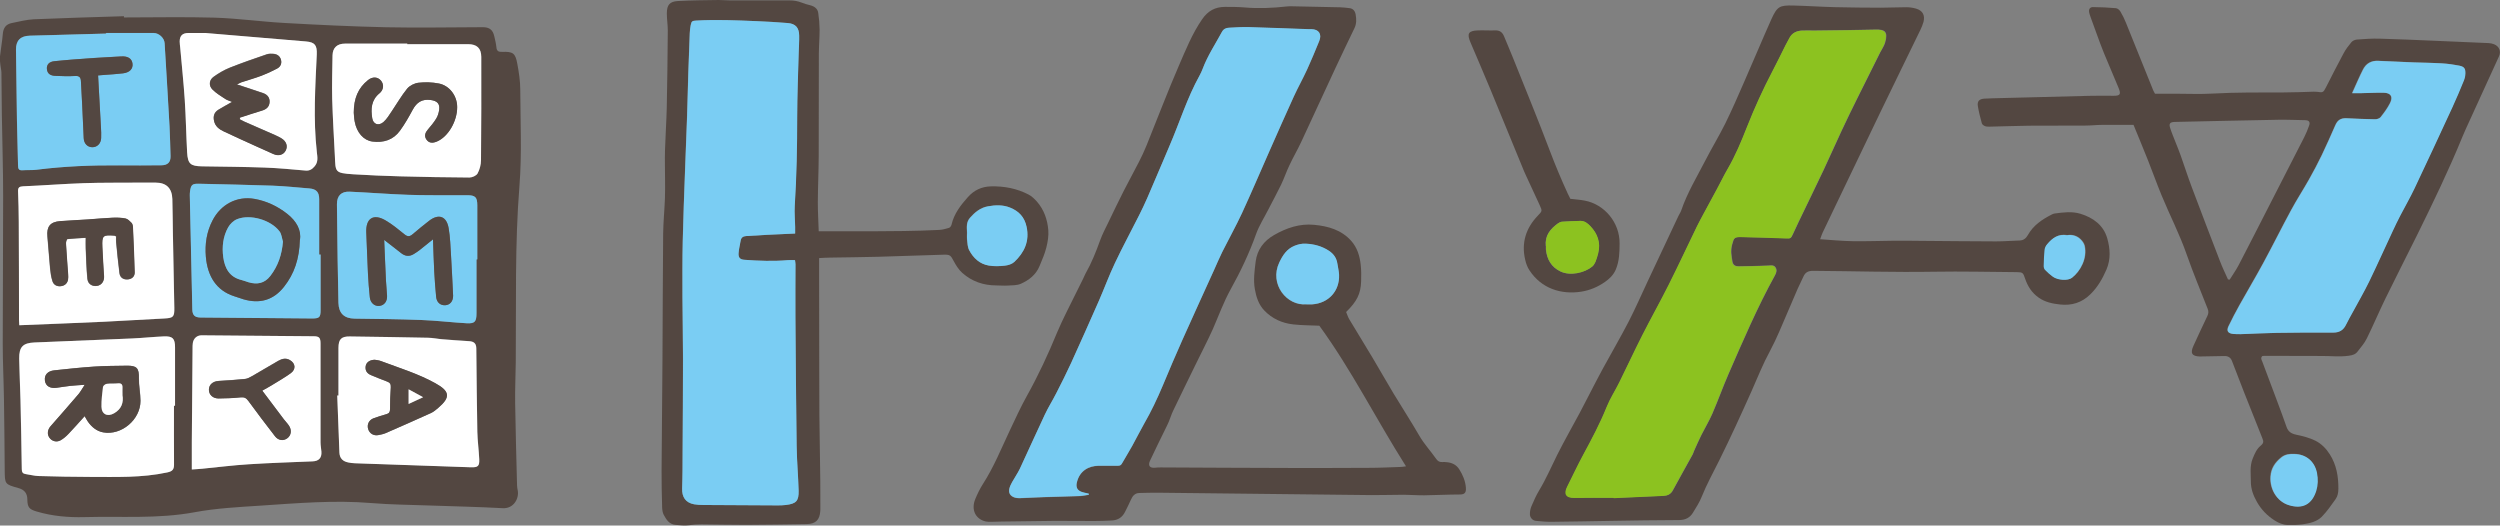
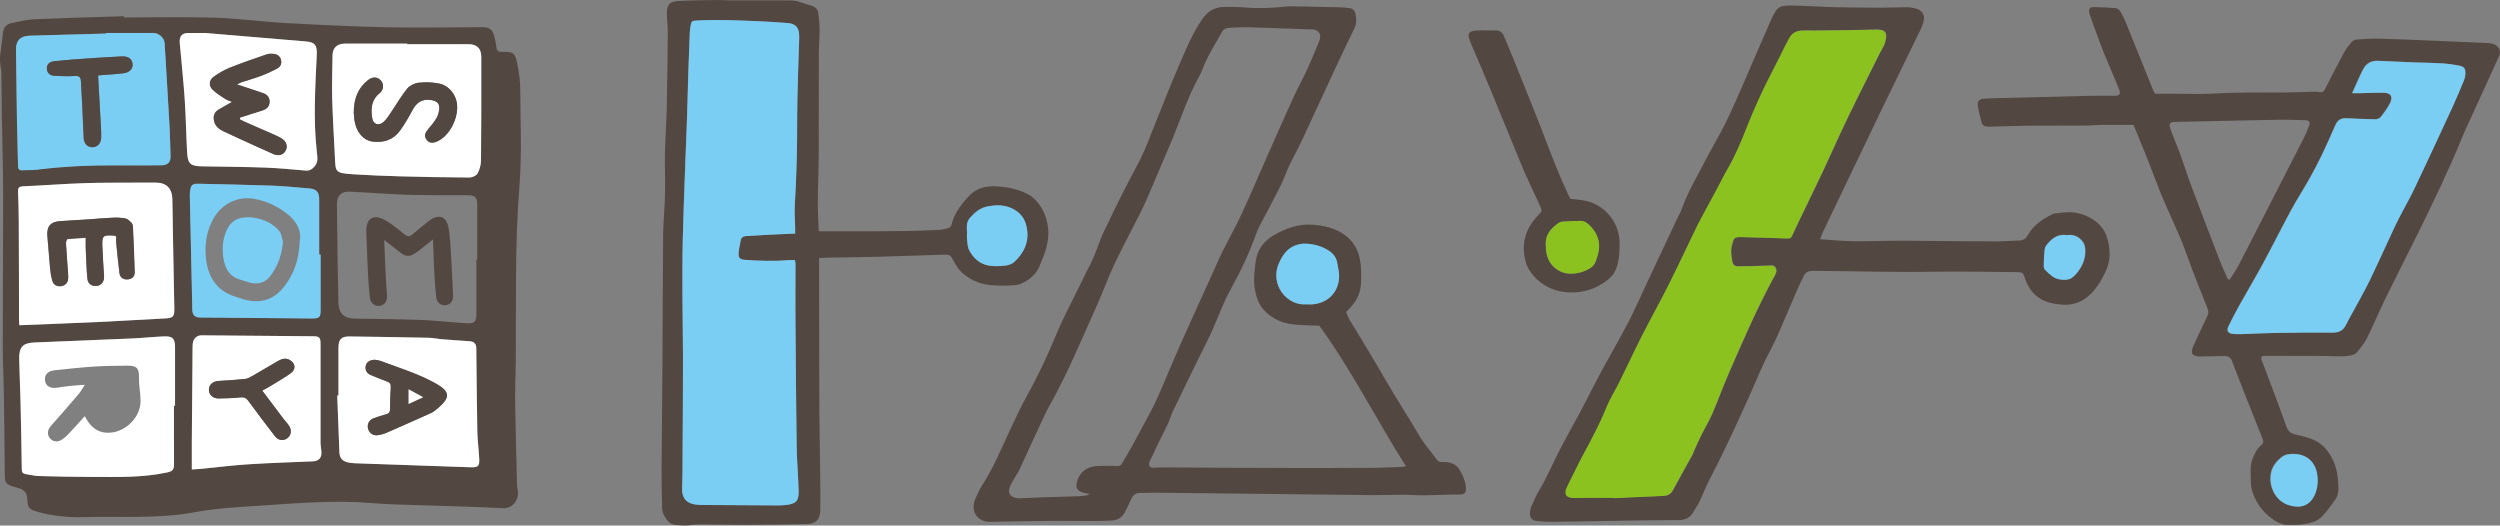
<svg xmlns="http://www.w3.org/2000/svg" viewBox="0 0 366.74 77.09">
  <rect x="0" y="0" width="366.74" height="77.09" fill="#808080" stroke="none" />
  <g fill-rule="evenodd">
    <path d="m206.25 68.4c-4.4-6.94-8-14.16-12.71-20.62-1.3-.06-2.57-.05-3.82-.19-1.64-.18-3.11-.84-4.26-2.05-.82-.86-1.18-1.97-1.38-3.13-.24-1.35-.04-2.71.12-4.04.22-1.74 1.21-3.04 2.7-3.89 1.81-1.04 3.76-1.71 5.89-1.5 2.06.2 3.99.74 5.44 2.37.88 1 1.24 2.21 1.38 3.49.09.81.09 1.64.06 2.45-.06 1.83-.62 2.93-2.2 4.48.14.32.25.7.44 1.03 1.13 1.89 2.29 3.76 3.42 5.65 1.05 1.77 2.07 3.56 3.13 5.33 1.24 2.05 2.55 4.07 3.75 6.14.71 1.23 1.68 2.26 2.49 3.42.22.31.47.46.85.44.25-.02.51 0 .76.03.75.08 1.36.41 1.76 1.04.52.82.89 1.7.97 2.68.07.82-.26 1-.87 1.01-1.75 0-3.5.1-5.25.12-.99.01-1.98-.07-2.96-.08-1.58 0-3.16.06-4.74.05-3.87-.03-7.74-.08-11.61-.13-6.55-.07-13.1-.15-19.66-.22-.93-.01-1.86.02-2.79.04-.66.01-1 .41-1.25.97-.27.62-.58 1.22-.88 1.82-.39.78-1.03 1.19-1.89 1.24-.9.05-1.8.08-2.7.08-1.95 0-3.89-.03-5.84-.02-2.57.02-5.14.06-7.71.1-.51 0-1.02.03-1.52.04-.25 0-.51 0-.76-.05-1.52-.35-2.18-1.73-1.54-3.29.31-.75.67-1.5 1.11-2.19 1.6-2.48 2.7-5.21 3.95-7.86.81-1.71 1.59-3.43 2.51-5.08 1.68-3.01 3.13-6.13 4.44-9.32.41-.99.88-1.95 1.35-2.92.81-1.65 1.63-3.28 2.45-4.93.13-.25.22-.52.36-.77.88-1.55 1.54-3.2 2.14-4.87.34-.95.83-1.85 1.27-2.77.72-1.5 1.44-3 2.19-4.48.73-1.43 1.51-2.84 2.24-4.27.4-.78.77-1.57 1.1-2.38 1.59-3.92 3.09-7.89 4.77-11.77 1.01-2.32 1.95-4.68 3.41-6.79.85-1.23 1.91-1.79 3.32-1.8.96 0 1.92 0 2.88.08 2.06.18 4.12.09 6.17-.14.25-.03.51-.03.76-.03 2.37.05 4.74.09 7.11.15.45.01.9.07 1.34.12.56.06.84.42.93.94.12.68.14 1.34-.17 1.99-.93 1.93-1.86 3.86-2.77 5.81-1.69 3.63-3.36 7.27-5.05 10.9-.54 1.15-1.18 2.25-1.72 3.4-.45.94-.78 1.93-1.23 2.87-.6 1.24-1.27 2.46-1.9 3.69-.6 1.18-1.33 2.32-1.77 3.55-1 2.81-2.27 5.48-3.71 8.07-1.05 1.89-1.77 3.9-2.63 5.87-.37.85-.8 1.68-1.2 2.51-.45.91-.9 1.82-1.35 2.73-1.1 2.26-2.21 4.51-3.29 6.77-.24.5-.4 1.05-.62 1.57-.16.39-.36.76-.54 1.14-.74 1.52-1.5 3.04-2.21 4.57-.35.75-.04 1.13.77 1.04.28-.03.56-.05.84-.04 6.3.03 12.59.07 18.89.08 3.87.01 7.74 0 11.61-.02 1.55 0 3.1-.08 4.66-.13.19 0 .38-.04.76-.09m-46.52 4.17s0-.09-.01-.14c-.33-.07-.66-.12-.97-.23-.73-.24-.95-.7-.77-1.44.43-1.75 1.81-2.4 3.15-2.42.93-.02 1.86-.01 2.8 0 .26 0 .49-.03.64-.3.5-.88 1.04-1.75 1.53-2.63.59-1.06 1.12-2.15 1.72-3.2 1.06-1.84 1.96-3.74 2.78-5.69.94-2.24 1.89-4.47 2.87-6.68 1.53-3.42 3.09-6.83 4.64-10.24.39-.87.76-1.76 1.19-2.62.96-1.92 2.01-3.79 2.91-5.73 1.37-2.97 2.65-5.98 3.97-8.97 1.2-2.71 2.39-5.42 3.62-8.11.61-1.33 1.33-2.61 1.94-3.94.64-1.38 1.21-2.79 1.79-4.2.42-1.01-.06-1.72-1.14-1.74-.17 0-.34 0-.51 0-2.91-.1-5.81-.22-8.72-.3-.96-.03-1.92.04-2.88.09-.44.02-.8.19-1.03.62-.97 1.78-2.1 3.48-2.82 5.4-.13.34-.28.68-.46 1-1.83 3.29-2.93 6.9-4.42 10.34-.3.7-.59 1.4-.89 2.1-.79 1.84-1.56 3.69-2.36 5.52-.37.85-.77 1.69-1.19 2.52-1.18 2.34-2.43 4.65-3.55 7.02-.86 1.81-1.55 3.69-2.35 5.53-1.34 3.05-2.69 6.09-4.07 9.11-.69 1.51-1.45 3-2.2 4.48-.54 1.05-1.17 2.06-1.67 3.12-1.24 2.63-2.42 5.28-3.65 7.91-.32.69-.77 1.32-1.14 1.98-.16.29-.32.6-.4.92-.17.64.09 1.11.72 1.33.23.08.5.11.74.11 1.18-.04 2.36-.11 3.55-.15 1.78-.06 3.56-.09 5.33-.16.44-.02.87-.12 1.3-.19m31.93-27.94c.23 0 .55.02.85 0 2.38-.16 4.02-1.95 3.93-4.32-.02-.56-.16-1.11-.25-1.67-.12-.8-.54-1.4-1.21-1.85-1.04-.7-2.19-1-3.43-1.06-.58-.03-1.11.1-1.64.31-1.14.46-1.74 1.41-2.23 2.43-1.53 3.2 1.12 6.44 3.98 6.15" fill="#534741" />
    <path d="m316.17 13.75h3.1c1.75 0 3.51.08 5.25-.02 3.5-.2 7-.16 10.5-.17 1.47 0 2.93-.07 4.4-.11.17 0 .34 0 .5.02.82.13.9.1 1.26-.6.86-1.68 1.71-3.37 2.61-5.04.32-.59.73-1.14 1.16-1.65.18-.21.53-.36.81-.38 1.09-.08 2.2-.16 3.29-.13 2.71.07 5.42.2 8.12.31 2.62.11 5.24.22 7.87.34.28.01.57.07.82.17.77.3 1.07 1.03.73 1.78-1.62 3.57-3.26 7.13-4.89 10.7-.16.36-.32.72-.47 1.09-2.02 4.94-4.34 9.74-6.7 14.52-1.53 3.08-3.1 6.15-4.61 9.24-.94 1.93-1.77 3.91-2.72 5.83-.34.7-.88 1.3-1.36 1.93-.31.41-.75.53-1.25.6-1.35.2-2.7.03-4.05.04-2.79 0-5.59-.01-8.38-.02-.11 0-.22.03-.29.03-.3.31-.09.57 0 .82.71 1.9 1.43 3.8 2.14 5.7.48 1.29.97 2.59 1.42 3.89.24.7.71.98 1.42 1.13.96.2 1.94.45 2.81.88.87.44 1.58 1.15 2.12 2.01.97 1.54 1.26 3.23 1.25 5.02 0 .56-.09 1.09-.4 1.53-.64.89-1.26 1.81-2.03 2.59-.73.74-1.78.97-2.79 1.11-.72.1-1.47.12-2.2.1-.71-.02-1.34-.28-1.96-.68-1.09-.71-1.94-1.58-2.58-2.72-.53-.94-.88-1.89-.88-2.96 0-1.12-.18-2.26.26-3.35.29-.71.56-1.4 1.18-1.92.47-.39.44-.62.24-1.11-.91-2.25-1.8-4.5-2.69-6.76-.6-1.52-1.18-3.05-1.77-4.58-.2-.51-.59-.72-1.13-.7-1.1.03-2.2.04-3.3.06-.09 0-.17.01-.26.01-1.18-.04-1.45-.48-.95-1.57.67-1.46 1.34-2.92 2.04-4.37.17-.36.2-.68.05-1.05-1.04-2.65-2.14-5.28-3.08-7.97-1.04-2.99-2.5-5.8-3.7-8.72-.7-1.7-1.31-3.42-1.99-5.13-.69-1.73-1.4-3.44-2.11-5.17-1.55 0-3.07-.01-4.59 0-.82 0-1.63.1-2.45.1-2.74.02-5.48 0-8.22.02-1.95.02-3.89.1-5.84.14-.22 0-.47.01-.67-.07-.19-.07-.43-.24-.48-.41-.23-.84-.45-1.69-.59-2.55-.11-.71.22-1.03.96-1.08.39-.03.79-.04 1.18-.05 4.71-.12 9.43-.25 14.14-.36 1.21-.03 2.43-.02 3.64-.01.94 0 1.11-.21.74-1.12-.7-1.7-1.43-3.38-2.13-5.07-.39-.94-.73-1.9-1.08-2.85-.29-.79-.58-1.59-.87-2.39-.1-.29-.22-.59-.26-.89-.05-.41.15-.69.56-.69 1.12.01 2.25.06 3.38.16.23.02.52.26.65.48.32.53.59 1.09.82 1.66 1.34 3.29 2.66 6.59 3.99 9.89.06.16.16.3.27.51m28.9-.08h1.28c1.1-.03 2.2-.09 3.3-.07 1.09.02 1.45.59.95 1.56-.37.72-.86 1.39-1.37 2.03-.16.2-.54.32-.82.31-1.41-.02-2.82-.09-4.23-.15-.79-.03-1.26.28-1.58 1-.65 1.47-1.29 2.95-1.99 4.4-.6 1.24-1.25 2.46-1.93 3.67-.83 1.47-1.76 2.89-2.56 4.38-1.4 2.58-2.7 5.21-4.1 7.79-1.13 2.08-2.35 4.12-3.5 6.19-.56 1.01-1.1 2.03-1.6 3.08-.33.7-.08 1.06.7 1.13.37.03.73.04 1.1.03 1.78-.06 3.55-.16 5.33-.19 2.74-.04 5.48-.07 8.21-.04.96 0 1.53-.38 1.92-1.21.29-.61.63-1.2.96-1.79.8-1.49 1.66-2.95 2.4-4.48 1.2-2.46 2.31-4.96 3.47-7.44.35-.74.7-1.48 1.08-2.21.7-1.35 1.47-2.67 2.12-4.05 1.88-3.95 3.72-7.92 5.55-11.89.59-1.28 1.13-2.58 1.67-3.89.14-.33.22-.71.23-1.07.02-.71-.18-.99-.88-1.13-.85-.17-1.72-.29-2.59-.34-1.35-.08-2.71-.08-4.06-.14-1.75-.07-3.5-.14-5.25-.23-1.02-.05-1.77.38-2.22 1.25-.55 1.07-1.01 2.19-1.61 3.49m-18.19 27.34.27.03c.44-.71.93-1.4 1.32-2.14 1.54-2.95 3.04-5.92 4.56-8.88 1.69-3.29 3.38-6.58 5.05-9.87.28-.55.52-1.13.72-1.71.19-.53-.02-.78-.6-.79-1.3-.02-2.6-.08-3.89-.06-5.08.09-10.16.21-15.24.32-.68.02-.87.25-.65.91.24.75.56 1.48.84 2.21.23.6.49 1.2.7 1.81.55 1.54 1.04 3.1 1.62 4.63 1.37 3.64 2.76 7.28 4.16 10.91.34.89.76 1.74 1.15 2.62m9.67 25.59c-.63-.02-1.31.04-1.87.49-.9.73-1.52 1.59-1.6 2.84-.12 1.82.91 3.61 2.64 4.16 2.11.67 3.47-.17 4.06-2.12.25-.82.28-1.71.1-2.59-.33-1.68-1.57-2.77-3.35-2.78" fill="#534741" />
    <path d="m266.96 35.09c1.69.11 3.26.27 4.84.29 2.06.03 4.12-.05 6.18-.07 1.18-.01 2.37.01 3.56.02 3.75.03 7.51.07 11.27.08 1.16 0 2.31-.1 3.47-.13.59-.02.95-.35 1.2-.8.81-1.45 2.12-2.31 3.54-3.03.13-.06.26-.12.4-.13 1.26-.17 2.53-.34 3.78.04 1.87.58 3.38 1.67 3.93 3.62.42 1.49.53 3.05-.12 4.56-.59 1.36-1.3 2.6-2.38 3.65-1.25 1.22-2.73 1.66-4.4 1.48-1.12-.12-2.2-.33-3.18-1.02-1-.71-1.59-1.65-1.97-2.76-.3-.88-.34-.96-1.22-.97-4.04-.03-8.08-.13-12.11-.06-5.93.1-11.85-.09-17.78-.13-.74 0-1.15.23-1.43.87-.26.6-.57 1.17-.83 1.76-.91 2.09-1.79 4.2-2.7 6.29-.42.96-.86 1.91-1.35 2.82-1.04 1.91-1.84 3.93-2.72 5.92-1.52 3.4-3.07 6.79-4.72 10.12-.89 1.79-1.86 3.54-2.61 5.41-.32.8-.81 1.55-1.26 2.29-.46.75-1.13 1.08-2.05 1.08-3.33 0-6.66.07-9.99.12-2.94.05-5.87.11-8.81.14-.73 0-1.46-.07-2.19-.14-.47-.04-.88-.47-.88-.98 0-.38.07-.8.22-1.15.34-.8.7-1.61 1.15-2.36 1.01-1.67 1.77-3.46 2.64-5.2 1.05-2.09 2.22-4.13 3.32-6.19.41-.77.81-1.55 1.21-2.33.7-1.35 1.39-2.71 2.12-4.05 1.25-2.3 2.58-4.57 3.79-6.9 1.02-1.98 1.91-4.03 2.86-6.05 1.49-3.17 2.98-6.33 4.47-9.5.13-.28.32-.54.42-.83.89-2.61 2.32-4.96 3.57-7.39.93-1.81 1.99-3.55 2.89-5.36.97-1.97 1.85-3.99 2.73-6.01 1.35-3.07 2.64-6.17 4.01-9.24.88-1.96 1.24-2.1 3.23-2.06 2.03.05 4.06.19 6.09.24 2.26.06 4.52.07 6.77.08 1.24 0 2.48-.07 3.73-.07.47 0 .96.07 1.42.2.97.28 1.35.98 1.1 1.95-.11.41-.28.8-.46 1.18-1.98 4.09-3.99 8.17-5.96 12.26-2.1 4.35-4.17 8.7-6.26 13.05-.71 1.48-1.42 2.95-2.12 4.43-.13.27-.21.56-.35.93m-30.24 37.94v.05c2.43-.11 4.85-.23 7.28-.33.62-.03 1.06-.24 1.37-.81.95-1.76 1.94-3.51 2.9-5.26.09-.17.14-.37.22-.55.35-.77.68-1.55 1.06-2.3.53-1.06 1.15-2.08 1.62-3.16.82-1.89 1.51-3.83 2.33-5.72 2.14-4.91 4.25-9.84 6.84-14.54.21-.38.35-.78.06-1.19-.26-.36-.63-.25-1.01-.24-1.47.05-2.93.09-4.4.11-.43 0-.79-.18-.88-.64-.15-.83-.29-1.66-.06-2.52.28-1.06.34-1.16 1.42-1.14 2.14.04 4.29.12 6.43.19.77.03.77.04 1.09-.64.28-.59.54-1.18.82-1.76 1.22-2.54 2.46-5.08 3.67-7.63.89-1.89 1.73-3.8 2.61-5.69.75-1.61 1.53-3.21 2.32-4.8 1.11-2.25 2.24-4.49 3.36-6.74.24-.48.57-.93.72-1.43.49-1.65-.09-1.96-1.33-1.93-3.02.08-6.04.1-9.06.14-.59 0-1.19-.02-1.78 0-.77.04-1.43.33-1.82 1.05-.2.37-.41.74-.6 1.12-.64 1.26-1.24 2.53-1.9 3.78-1.4 2.65-2.63 5.37-3.73 8.16-.84 2.13-1.71 4.23-2.87 6.22-.54.93-1 1.89-1.51 2.84-.71 1.32-1.42 2.63-2.13 3.94-.29.55-.59 1.09-.86 1.65-1.38 2.84-2.71 5.71-4.12 8.53-1.25 2.5-2.62 4.93-3.89 7.42-1.16 2.29-2.24 4.62-3.37 6.92-.59 1.19-1.32 2.31-1.82 3.54-.98 2.44-2.21 4.75-3.46 7.06-.83 1.53-1.57 3.12-2.35 4.68-.47.93-.32 1.67 1.07 1.64 1.92-.04 3.84-.01 5.76-.01m66.5-38.53c-1.31-.23-2.16.43-2.9 1.3-.19.22-.35.53-.39.82-.09.78-.12 1.57-.13 2.35 0 .2.06.47.19.61.35.37.73.7 1.14 1 .72.53 2.2.63 2.8.17 1.25-.97 2.27-2.86 1.86-4.69-.08-.35-.34-.71-.61-.97-.56-.54-1.26-.71-1.97-.59" fill="#534741" />
    <path d="m120.11 33.93h4.07c2.8 0 5.59 0 8.39-.04 1.72-.02 3.44-.08 5.16-.16.5-.02 1-.15 1.48-.3.17-.05.34-.3.38-.49.37-1.6 1.34-2.84 2.4-4.03.89-1 2-1.53 3.35-1.57 1.95-.05 3.83.3 5.56 1.21.46.24.86.63 1.21 1.02 1.04 1.19 1.54 2.64 1.67 4.17.07.85-.08 1.75-.29 2.59-.23.92-.63 1.81-.99 2.69-.52 1.28-1.55 2.08-2.75 2.61-.57.25-1.27.22-1.91.26-.56.04-1.13-.02-1.69-.02-1.88 0-3.56-.58-4.97-1.82-.53-.47-.94-1.12-1.28-1.76-.43-.8-.52-.95-1.4-.93-3.25.1-6.49.22-9.74.31-2.31.06-4.63.08-6.95.12-.53 0-1.05.04-1.65.07v2.9c0 4.63.01 9.26.02 13.89 0 2.12 0 4.23.02 6.35.03 3.16.09 6.32.13 9.48.02 1.44 0 2.88.01 4.32 0 .06 0 .11-.01.17-.08 1.31-.69 1.89-1.98 1.91-2.96.04-5.92.1-8.88.11-2.17 0-4.34-.05-6.52-.07-.62 0-1.24.03-1.86.12-.65.09-1.28 0-1.93-.04-1-.07-1.4-.76-1.79-1.47-.18-.33-.23-.76-.24-1.15-.05-1.78-.09-3.56-.08-5.33.03-5.39.1-10.78.13-16.17.04-6.18.04-12.37.1-18.55.02-1.72.19-3.44.26-5.16.04-.93.02-1.86.02-2.79 0-1.44-.05-2.88-.01-4.32.06-2.09.21-4.17.26-6.26.08-3.39.12-7.92.15-11.31 0-.84-.14-1.68-.14-2.52 0-1.24.41-1.75 1.62-1.82 2-.11 4-.12 6-.15.56 0 1.13.06 1.69.06 2.91 0 5.82.01 8.73 0 .6 0 1.17.1 1.73.32.42.17.85.29 1.29.4.6.16 1.06.49 1.15 1.11.12.8.19 1.62.2 2.43 0 1.18-.1 2.37-.11 3.55-.02 4.6 0 10.35-.02 14.96-.01 2.28-.12 4.57-.13 6.86 0 1.38.08 2.75.13 4.23m-3.47.33c0-.44 0-.72 0-.99-.02-1.02-.12-2.04-.06-3.05.27-4.37.36-8.74.36-13.12 0-2.74.14-6.62.22-9.35.02-.85.09-1.69.07-2.54-.02-1.15-.54-1.73-1.68-1.82-1.54-.13-3.09-.22-4.64-.28-2.93-.12-5.86-.25-8.8-.08-.57.03-.67.08-.79.67-.08.39-.12.78-.14 1.18-.08 1.92-.14 3.83-.21 5.75-.07 1.83-.12 4.81-.19 6.64-.1 2.57-.2 5.13-.29 7.7-.12 3.47-.26 6.94-.34 10.41-.06 2.74-.05 5.48-.04 8.22.01 3.02.08 6.04.08 9.06 0 4.6-.03 9.2-.06 13.8 0 1.72 0 3.44-.07 5.17-.05 1.28.5 2.12 1.76 2.36.44.08.9.1 1.35.1 3.64.03 7.28.04 10.92.06.39 0 .79-.01 1.18-.06 1.52-.18 1.92-.59 1.88-2.12-.06-2.17-.26-4.34-.29-6.51-.09-6.32-.14-12.64-.18-18.96-.02-2.57 0-5.14.01-7.7 0-.19-.05-.39-.07-.63-.35 0-.69-.02-1.02 0-2.14.19-4.29.11-6.43-.05-.61-.05-.87-.31-.84-.94.03-.61.21-1.22.3-1.83.07-.47.35-.68.8-.71 1.01-.06 2.03-.13 3.04-.18 1.35-.07 2.69-.12 4.15-.19m25.23-.14c0 .34-.03.68 0 1.01.07.53.07 1.11.31 1.56.61 1.16 1.55 2.04 2.89 2.26.77.13 1.58.1 2.36.01.48-.05 1.04-.23 1.38-.55 1.48-1.39 2.25-3.05 1.79-5.16-.3-1.41-1.12-2.28-2.41-2.8-1.06-.43-2.15-.38-3.25-.19-1.11.2-1.92.86-2.64 1.69-.57.66-.46 1.41-.43 2.16" fill="#534741" />
    <path d="m230.39 29.17c.76.09 1.43.13 2.09.26 2.88.54 5.14 3.21 5.11 6.3-.01 1.3-.04 2.58-.56 3.81-.34.8-.92 1.35-1.59 1.82-1.05.74-2.26 1.24-3.5 1.43-2.88.44-5.81-.42-7.59-3.16-.29-.44-.48-.96-.6-1.48-.6-2.51.08-4.68 1.85-6.52.64-.67.66-.67.27-1.53-.68-1.49-1.37-2.97-2.06-4.45-.08-.18-.16-.36-.24-.54-1.64-3.99-3.27-7.98-4.92-11.97-.96-2.32-1.96-4.62-2.94-6.93-.55-1.29-.3-1.7 1.1-1.75.84-.03 1.69.03 2.54 0 .67-.03 1.06.3 1.29.87.45 1.09.92 2.18 1.36 3.28 1.81 4.53 3.67 9.04 5.39 13.6.79 2.09 1.65 4.13 2.58 6.16.14.3.3.6.41.82m-3.61 6.91c0 .13-.02.33 0 .52.15 1.44.79 2.57 2.14 3.21 1.45.69 3.53.19 4.63-.71.21-.17.37-.43.48-.68.17-.41.3-.85.41-1.29.38-1.53-.08-2.85-1.14-3.96-.39-.41-.84-.79-1.46-.78-.9.02-1.8.06-2.7.12-.21.01-.44.13-.62.26-1.09.8-1.92 1.76-1.76 3.31" fill="#534741" />
-     <path d="m159.73 72.57c-.43.06-.87.17-1.3.19-1.78.07-3.56.1-5.33.16-1.18.04-2.37.11-3.55.15-.25 0-.51-.02-.75-.11-.63-.23-.88-.69-.72-1.33.08-.32.24-.63.4-.92.37-.67.81-1.3 1.14-1.98 1.23-2.63 2.41-5.29 3.65-7.91.5-1.07 1.14-2.07 1.67-3.12.76-1.48 1.51-2.97 2.2-4.48 1.38-3.03 2.73-6.07 4.07-9.11.8-1.83 1.49-3.72 2.35-5.53 1.12-2.37 2.37-4.67 3.55-7.02.42-.83.81-1.67 1.19-2.52.8-1.84 1.58-3.68 2.36-5.52.3-.7.59-1.4.89-2.1 1.49-3.44 2.59-7.05 4.42-10.34.18-.32.33-.66.46-1 .72-1.91 1.85-3.61 2.82-5.4.23-.43.59-.6 1.03-.62.96-.05 1.92-.11 2.88-.09 2.9.08 5.81.2 8.72.3h.51c1.08.02 1.56.73 1.14 1.74-.58 1.41-1.16 2.82-1.79 4.2-.61 1.33-1.33 2.61-1.94 3.94-1.23 2.69-2.42 5.4-3.62 8.11-1.32 2.99-2.6 6-3.97 8.97-.9 1.94-1.95 3.81-2.91 5.73-.43.86-.79 1.75-1.19 2.62-1.55 3.41-3.11 6.82-4.64 10.24-.99 2.21-1.94 4.44-2.87 6.68-.82 1.95-1.72 3.86-2.78 5.69-.6 1.05-1.13 2.14-1.72 3.2-.49.89-1.03 1.75-1.53 2.63-.15.27-.38.3-.64.3-.93 0-1.86 0-2.8 0-1.35.02-2.73.67-3.15 2.42-.18.73.04 1.2.77 1.44.32.1.65.15.97.23 0 .05 0 .09.01.14" fill="#7acdf3" />
    <path d="m191.66 44.63c-2.86.28-5.5-2.95-3.98-6.15.49-1.03 1.09-1.97 2.23-2.43.53-.21 1.06-.34 1.64-.31 1.24.06 2.39.37 3.43 1.06.67.45 1.09 1.05 1.21 1.85.09.56.22 1.11.25 1.67.09 2.37-1.55 4.16-3.93 4.32-.31.02-.62 0-.85 0" fill="#7acdf3" />
    <path d="m345.07 13.67c.59-1.3 1.06-2.42 1.61-3.49.45-.87 1.21-1.3 2.22-1.25 1.75.09 3.5.16 5.24.23 1.35.05 2.71.05 4.06.14.87.05 1.74.17 2.59.34.7.14.9.42.88 1.13-.01.36-.09.73-.23 1.07-.53 1.3-1.08 2.61-1.67 3.89-1.83 3.97-3.68 7.94-5.55 11.89-.65 1.38-1.42 2.69-2.12 4.05-.38.73-.73 1.46-1.08 2.21-1.16 2.48-2.28 4.98-3.47 7.44-.74 1.52-1.6 2.98-2.4 4.47-.32.6-.67 1.18-.96 1.79-.39.83-.97 1.22-1.92 1.21-2.74-.02-5.48 0-8.21.04-1.78.03-3.55.13-5.33.19-.37.01-.73 0-1.1-.03-.78-.08-1.03-.44-.7-1.13.5-1.04 1.04-2.07 1.6-3.08 1.15-2.07 2.38-4.1 3.5-6.19 1.4-2.58 2.7-5.21 4.1-7.79.8-1.49 1.73-2.91 2.56-4.38.68-1.2 1.33-2.42 1.93-3.67.7-1.45 1.34-2.93 1.99-4.4.32-.72.79-1.03 1.58-1 1.41.06 2.82.13 4.23.15.28 0 .66-.11.82-.31.51-.64 1-1.3 1.37-2.03.5-.97.14-1.54-.95-1.56-1.1-.02-2.2.05-3.3.07-.36 0-.71 0-1.28 0" fill="#7acdf3" />
    <path d="m336.55 66.61c1.78.02 3.02 1.1 3.35 2.78.17.89.15 1.77-.1 2.59-.6 1.95-1.95 2.79-4.06 2.12-1.73-.55-2.76-2.35-2.64-4.16.08-1.25.69-2.11 1.6-2.84.56-.45 1.23-.52 1.87-.49" fill="#7acdf3" />
    <path d="m236.71 73.04c-1.92 0-3.84-.03-5.76.01-1.39.03-1.54-.71-1.07-1.64.79-1.56 1.52-3.15 2.35-4.68 1.25-2.31 2.48-4.62 3.46-7.06.49-1.22 1.23-2.35 1.82-3.54 1.14-2.3 2.22-4.63 3.38-6.92 1.26-2.49 2.63-4.93 3.88-7.42 1.42-2.82 2.75-5.69 4.13-8.53.27-.56.57-1.1.86-1.65.71-1.32 1.42-2.63 2.13-3.94.51-.94.97-1.91 1.51-2.84 1.16-1.98 2.03-4.09 2.87-6.22 1.1-2.78 2.34-5.51 3.73-8.16.66-1.25 1.27-2.52 1.9-3.78.19-.38.39-.75.6-1.12.39-.72 1.04-1.01 1.82-1.05.59-.03 1.19 0 1.78 0 3.02-.04 6.04-.07 9.06-.14 1.24-.03 1.82.28 1.33 1.93-.15.5-.48.96-.72 1.43-1.12 2.24-2.25 4.49-3.36 6.74-.79 1.59-1.57 3.19-2.32 4.8-.89 1.89-1.72 3.8-2.61 5.69-1.21 2.55-2.44 5.09-3.67 7.63-.28.58-.55 1.18-.82 1.76-.32.68-.32.67-1.09.64-2.14-.07-4.29-.15-6.43-.19-1.08-.02-1.15.09-1.42 1.14-.22.85-.09 1.68.06 2.52.08.46.45.65.88.64 1.47-.02 2.93-.05 4.4-.11.37-.01.74-.12 1 .24.3.41.16.81-.05 1.19-2.59 4.7-4.7 9.63-6.84 14.54-.82 1.89-1.51 3.83-2.33 5.72-.47 1.09-1.09 2.1-1.62 3.16-.37.75-.71 1.53-1.06 2.3-.08.18-.13.38-.22.55-.97 1.76-1.95 3.5-2.9 5.26-.31.57-.75.78-1.37.81-2.43.1-4.85.22-7.27.33v-.05z" fill="#8cc220" />
    <path d="m303.21 34.51c.7-.12 1.41.06 1.97.59.27.26.53.62.61.97.41 1.83-.61 3.72-1.86 4.69-.59.46-2.08.36-2.8-.17-.41-.3-.79-.64-1.14-1-.13-.14-.2-.4-.19-.61.02-.79.05-1.57.13-2.35.03-.29.19-.6.39-.82.73-.87 1.59-1.53 2.9-1.3" fill="#7acdf3" />
    <path d="m116.64 34.26c-1.46.07-2.81.12-4.15.19-1.01.05-2.03.12-3.04.18-.45.03-.73.23-.8.71-.09.61-.27 1.21-.3 1.83-.04.63.23.89.84.94 2.14.16 4.28.24 6.42.05.33-.03.66 0 1.02 0 .03.25.07.44.07.63 0 2.57-.03 5.14-.01 7.7.05 6.32.09 12.64.18 18.96.03 2.17.23 4.34.29 6.51.04 1.53-.35 1.94-1.88 2.12-.39.05-.79.06-1.18.06-3.64-.01-7.28-.03-10.92-.06-.45 0-.91-.02-1.35-.1-1.26-.23-1.81-1.07-1.76-2.36.07-1.72.06-3.44.07-5.17.02-4.6.06-9.2.06-13.8 0-3.02-.07-6.04-.08-9.06 0-2.74-.02-5.48.04-8.22.08-3.47.21-6.94.34-10.41.09-2.57.2-5.13.29-7.7.07-1.83.13-4.81.19-6.64.07-1.92.13-3.83.21-5.75.02-.39.06-.79.14-1.18.12-.58.22-.63.79-.67 2.93-.17 5.87-.04 8.8.08 1.55.07 3.1.15 4.64.28 1.14.09 1.66.67 1.68 1.82.02.84-.05 1.69-.07 2.54-.08 2.74-.22 6.62-.22 9.35 0 4.38-.08 8.75-.36 13.12-.06 1.01.04 2.03.06 3.05v.99" fill="#7acdf3" />
    <path d="m141.87 34.12c-.03-.75-.14-1.51.43-2.16.73-.83 1.53-1.49 2.64-1.69 1.09-.2 2.18-.24 3.25.19 1.29.52 2.11 1.39 2.41 2.8.46 2.11-.32 3.77-1.79 5.16-.34.32-.9.5-1.38.55-.78.09-1.59.12-2.36-.01-1.34-.22-2.28-1.1-2.89-2.26-.24-.45-.24-1.03-.31-1.56-.04-.33 0-.67 0-1.01" fill="#7acdf3" />
    <path d="m226.78 36.09c-.16-1.56.67-2.51 1.76-3.31.18-.13.4-.24.62-.26.9-.06 1.8-.1 2.7-.12.61-.01 1.07.37 1.46.78 1.06 1.12 1.52 2.43 1.14 3.96-.11.44-.24.87-.41 1.29-.11.25-.27.51-.48.68-1.1.9-3.18 1.4-4.63.71-1.35-.64-1.99-1.77-2.14-3.21-.02-.2 0-.39 0-.52" fill="#8cc220" />
    <path d="m18.21 2.56c4.43 0 8.87-.1 13.29.03 3.42.11 6.82.59 10.24.78 4.97.28 9.95.52 14.93.63 4.72.1 9.44 0 14.16-.01.97 0 1.47.39 1.68 1.33.12.54.26 1.07.31 1.62.05.56.32.69.84.67 1.6-.06 1.95.19 2.23 1.76.23 1.24.43 2.51.43 3.77.02 4.72.25 9.46-.12 14.15-.69 8.62-.46 17.23-.54 25.85-.02 1.99-.12 3.98-.09 5.96.06 4.05.18 8.09.28 12.14 0 .24.06.47.1.71.22 1.17-.59 2.69-2.2 2.6-3.63-.2-7.28-.27-10.91-.4-2.78-.1-5.56-.12-8.33-.35-5.47-.46-10.91.02-16.36.38-3.22.21-6.48.38-9.64.97-5.36.99-10.75.56-16.13.71-2.36.06-4.68-.14-6.96-.81-1.14-.33-1.4-.62-1.41-1.81q-.01-1.28-1.27-1.63c-2.05-.57-2.03-.57-2.05-2.68-.02-3.47-.06-6.94-.11-10.42-.04-2.7-.18-5.41-.18-8.11 0-7.23.07-14.45.06-21.68 0-3.98-.13-7.95-.19-11.93-.03-2.04-.03-4.07-.06-6.11 0-.38-.12-.75-.15-1.13-.04-.4-.11-.81-.07-1.21.12-1.12.33-2.22.42-3.34.07-.89.45-1.45 1.33-1.62 1.07-.21 2.15-.5 3.23-.55 4.4-.19 8.81-.31 13.21-.45v.17m-15.35 45.17c4.19-.17 8.28-.32 12.37-.51 2.97-.14 5.93-.33 8.89-.48 1.34-.06 1.51-.22 1.49-1.58-.07-3.66-.14-7.33-.21-10.99-.03-1.65-.04-3.31-.08-4.96-.05-1.59-.89-2.4-2.45-2.4-.91 0-1.82-.01-2.73 0-2.61.02-5.22-.01-7.83.08-2.97.1-5.92.33-8.89.46-.58.02-.75.19-.73.75.06 1.48.1 2.97.1 4.45.02 4.82.02 9.63.04 14.45 0 .23.02.47.04.74m12.72-42.89v.08c-3.73.1-7.47.21-11.2.31-1.35.04-2.03.7-2.02 2.05.04 3.47.08 6.94.14 10.41.04 2.2.12 4.4.16 6.6 0 .47.12.72.65.68.69-.05 1.39 0 2.08-.08 4.02-.5 8.06-.67 12.11-.64 2.06.02 4.12 0 6.18-.01.94 0 1.38-.46 1.35-1.36-.04-1.46-.07-2.92-.15-4.38-.23-4.06-.47-8.12-.72-12.18-.05-.78-.86-1.49-1.62-1.49-2.32 0-4.64 0-6.97 0m9.96 54.69h.15c0-2.85 0-5.7 0-8.55 0-1.32-.34-1.68-1.67-1.62-1.53.06-3.06.23-4.59.3-4.78.21-9.57.39-14.36.59-1.69.07-2.27.65-2.24 2.36.03 2.03.15 4.07.19 6.1.08 3.37.14 6.75.19 10.13 0 .44.15.66.59.72.62.08 1.23.26 1.84.28 2.54.07 5.07.13 7.61.13 3.78 0 7.57.15 11.31-.66.74-.16.99-.42.98-1.15-.02-2.87-.01-5.75-.01-8.62m34.25-53.04v-.09c-3.04 0-6.08 0-9.12 0-1.15 0-1.83.6-1.84 1.72-.03 2.13-.1 4.26-.05 6.39.07 2.77.24 5.54.38 8.32.12 2.39-.09 2.56 2.74 2.74 2.29.14 4.59.24 6.89.3 3.37.09 6.75.16 10.12.17.41 0 1.01-.27 1.19-.6.31-.57.49-1.28.5-1.94.05-5.05.05-10.1.04-15.16 0-1.28-.66-1.86-1.94-1.86-2.97 0-5.94 0-8.91 0m-10.1 51.53c-.06 0-.12 0-.17 0 .1 2.8.19 5.6.32 8.39.04.83.51 1.29 1.34 1.44.31.05.62.1.93.11 5.67.2 11.35.4 17.02.59 1.04.03 1.26-.17 1.22-1.2-.06-1.34-.25-2.67-.28-4.01-.08-4.07-.11-8.14-.15-12.22 0-.72-.32-1.02-1.05-1.07-1.31-.08-2.63-.18-3.94-.28-.69-.06-1.38-.21-2.07-.22-3.83-.08-7.67-.13-11.5-.19-1.24-.02-1.65.41-1.66 1.68v6.97m-21.51 10.87c.56-.04 1.04-.06 1.51-.11 2.26-.22 4.52-.5 6.79-.65 3.13-.2 6.27-.3 9.4-.43.91-.04 1.36-.51 1.3-1.41-.03-.45-.13-.91-.13-1.36 0-4.84 0-9.68 0-14.52 0-.83-.18-1.05-.99-1.06-5.49-.06-10.97-.1-16.46-.14-.67 0-1.16.43-1.29 1.11-.05.28-.04.57-.04.86-.04 4.55-.08 9.11-.11 13.66v4.06m41.76-30.83h.12c0-2.64 0-5.27 0-7.91 0-1.22-.29-1.5-1.47-1.5-.43 0-.86 0-1.29 0-2.47-.02-4.94.02-7.4-.06-2.85-.1-5.69-.33-8.54-.46-1.27-.06-1.9.6-1.89 1.87.02 2.71.06 5.41.1 8.12.03 2.11.07 4.22.12 6.32.04 1.53.84 2.29 2.36 2.31 3.26.05 6.52.08 9.77.2 2.22.09 4.44.35 6.66.48 1.21.07 1.46-.22 1.46-1.46 0-2.64 0-5.27 0-7.91m-39.64-33.2c-.84 0-1.73 0-2.61 0-.86 0-1.27.39-1.28 1.25 0 .31.05.62.08.93.22 2.53.49 5.05.66 7.58.17 2.58.21 5.16.35 7.75.09 1.69.49 2.02 2.18 2.05 3.06.05 6.13.07 9.19.18 2.01.07 4.01.27 6.01.44.6.05.98-.2 1.34-.64.54-.64.39-1.36.31-2.06-.55-4.78-.23-9.56-.01-14.35.06-1.31-.25-1.78-1.58-1.89-4.86-.42-9.73-.82-14.64-1.23m16.78 32.48h-.2c0-2.71 0-5.41 0-8.12 0-1.03-.41-1.5-1.42-1.58-1.81-.15-3.62-.34-5.44-.41-3.59-.13-7.18-.19-10.77-.28-1-.02-1.19.15-1.32 1.15-.02.19-.04.38-.03.57.12 5.58.24 11.15.37 16.73.02.82.38 1.16 1.2 1.17 5.46.05 10.92.1 16.37.14 1.07 0 1.24-.16 1.24-1.26 0-2.71 0-5.41 0-8.12" fill="#534741" />
    <path d="m2.83 47.72c-.01-.28-.03-.51-.04-.74-.01-4.82-.01-9.63-.04-14.45 0-1.48-.05-2.97-.1-4.45-.02-.55.15-.72.73-.75 2.96-.12 5.92-.36 8.89-.46 2.61-.09 5.22-.06 7.83-.08h2.73c1.56 0 2.4.81 2.45 2.4.05 1.65.05 3.31.08 4.96.07 3.66.14 7.33.21 10.99.03 1.36-.15 1.51-1.49 1.58-2.97.14-5.93.34-8.89.48-4.09.19-8.18.34-12.37.51m14.2-13.05c0 .25-.03.56 0 .86.15 1.52.29 3.04.49 4.56.08.63.55.96 1.18.92s1.07-.42 1.05-1.05c-.05-2.22-.16-4.43-.26-6.65 0-.21-.08-.46-.21-.6-.25-.26-.55-.57-.88-.64-.62-.12-1.28-.14-1.92-.11-1.2.05-2.39.17-3.58.25-1.36.09-2.72.15-4.08.25-1.47.11-2.01.81-1.87 2.27.15 1.55.24 3.1.39 4.65.06.64.16 1.29.35 1.89.18.55.68.81 1.26.73.54-.08.92-.4 1.02-.96.04-.23.03-.48.02-.71-.11-1.53-.23-3.05-.32-4.58-.01-.22.11-.64.21-.65.89-.1 1.78-.13 2.69-.19 0 .59-.02 1.07 0 1.54.07 1.5.09 3.01.25 4.5.08.75.72 1.12 1.41 1.01.66-.11 1.07-.69 1.02-1.42-.09-1.43-.18-2.86-.24-4.29-.07-1.68.06-1.79 1.77-1.66.05 0 .09.04.24.11" fill="#fff" />
    <path d="m15.56 4.84h6.97c.76 0 1.57.71 1.62 1.49.25 4.06.5 8.12.72 12.18.08 1.46.1 2.92.15 4.38.03.9-.41 1.35-1.35 1.36-2.06.02-4.12.03-6.18.01-4.05-.03-8.09.13-12.11.64-.69.09-1.39.03-2.08.08-.53.04-.64-.21-.65-.68-.04-2.2-.12-4.4-.16-6.6-.06-3.47-.1-6.94-.14-10.41-.02-1.35.67-2.02 2.02-2.05 3.73-.1 7.46-.21 11.2-.31v-.08zm-1.16 6.22c.29-.02.54-.04.8-.07.95-.08 1.91-.12 2.86-.24.97-.12 1.47-.67 1.38-1.41-.09-.76-.68-1.13-1.66-1.07-1.39.09-2.77.14-4.16.24-1.89.14-3.77.27-5.65.46-.79.08-1.16.54-1.09 1.16.07.72.58.96 1.2.99.98.04 1.97.08 2.94.02.62-.04.83.21.85.75.06 1.12.13 2.25.18 3.37.08 1.67.14 3.35.23 5.02.04.78.56 1.3 1.25 1.31.72.01 1.27-.53 1.31-1.34.02-.53 0-1.05-.03-1.58-.13-2.51-.27-5.01-.42-7.62" fill="#7acdf3" />
    <path d="m25.52 59.53c0 2.87-.01 5.75.01 8.62 0 .73-.24.99-.98 1.15-3.74.81-7.53.66-11.31.66-2.54 0-5.07-.06-7.61-.13-.62-.02-1.23-.2-1.84-.28-.44-.06-.59-.28-.59-.72-.05-3.38-.11-6.75-.19-10.13-.05-2.03-.16-4.07-.19-6.1-.02-1.72.56-2.29 2.24-2.36 4.79-.2 9.57-.38 14.36-.59 1.53-.07 3.06-.23 4.59-.3 1.33-.06 1.67.3 1.67 1.62v8.55h-.15m-13.1 1.52c.19.32.32.58.48.81.55.79 1.29 1.39 2.24 1.57 2.69.49 5.49-1.89 5.47-4.64 0-1.1-.25-2.19-.23-3.28.03-1.5-.29-1.89-1.82-1.86-1.58.03-3.16.02-4.74.13-1.96.13-3.91.34-5.86.55-.98.11-1.47.69-1.37 1.49s.74 1.2 1.71 1.07c.69-.09 1.37-.21 2.06-.28.62-.07 1.24-.09 2.07-.15-.4.61-.63 1.04-.93 1.39-1.35 1.58-2.72 3.14-4.09 4.7-.43.49-.52 1.14-.17 1.65.36.53 1.05.74 1.65.4.43-.24.82-.58 1.16-.94.79-.83 1.55-1.69 2.37-2.6" fill="#fff" />
    <path d="m59.75 6.48h8.91c1.28 0 1.93.58 1.94 1.86.02 5.05 0 10.1-.04 15.16 0 .65-.19 1.37-.5 1.94-.18.33-.78.6-1.19.6-3.37-.02-6.75-.08-10.12-.17-2.3-.06-4.6-.16-6.89-.3-2.83-.18-2.62-.35-2.74-2.74-.14-2.77-.31-5.54-.39-8.32-.05-2.13.02-4.26.05-6.39.02-1.13.7-1.73 1.84-1.72 3.04.01 6.08 0 9.12 0v.09m-7.85 10.05c.03.27.04.8.14 1.31.3 1.61 1.31 2.74 2.58 2.91 1.65.22 3.07-.23 4.06-1.59.7-.96 1.29-2.01 1.86-3.06.59-1.09 1.38-1.62 2.66-1.44.92.13 1.36.53 1.23 1.45-.06.44-.2.9-.43 1.27-.34.57-.78 1.09-1.21 1.59-.4.47-.6.95-.23 1.49.4.58.96.53 1.54.29 1.64-.69 2.98-2.97 2.97-5.05 0-1.64-1.11-3.15-2.69-3.46-.97-.19-2.01-.22-2.99-.11-.59.07-1.29.42-1.66.87-.84 1.03-1.5 2.2-2.25 3.3-.38.55-.72 1.15-1.21 1.58-.71.63-1.51.36-1.66-.54-.22-1.37-.15-2.67 1.06-3.66.62-.51.68-1.3.23-1.85-.48-.58-1.24-.63-1.91-.09-1.45 1.16-2.08 2.7-2.09 4.78" fill="#fff" />
    <path d="m49.65 58.01c0-2.32 0-4.65 0-6.97 0-1.27.42-1.7 1.66-1.68 3.83.05 7.67.11 11.5.19.69.01 1.38.17 2.07.22 1.31.11 2.62.2 3.94.28.73.05 1.04.35 1.05 1.07.05 4.07.07 8.14.15 12.22.03 1.34.22 2.67.28 4.01.05 1.03-.18 1.23-1.22 1.2-5.67-.19-11.35-.39-17.02-.59-.31-.01-.62-.05-.93-.11-.83-.15-1.3-.61-1.34-1.44-.12-2.8-.21-5.59-.32-8.39h.17m5.37-5.24c-.79 0-1.3.39-1.38.97-.09.63.22 1.05.8 1.29.78.31 1.54.65 2.33.93.43.15.59.37.56.84-.07 1.07-.1 2.15-.11 3.23 0 .41-.14.61-.52.72-.64.18-1.29.37-1.91.61-.67.25-.98.92-.78 1.57.2.66.81 1.03 1.51.89.35-.07.71-.14 1.04-.28 2.23-.97 4.46-1.95 6.68-2.96.38-.17.72-.47 1.05-.75 1.86-1.59 1.69-2.46-.45-3.63-2.54-1.4-5.28-2.23-7.96-3.24-.31-.12-.65-.14-.85-.18" fill="#fff" />
    <path d="m28.14 68.88c0-1.44 0-2.75 0-4.06.03-4.55.07-9.1.11-13.66 0-.29 0-.58.04-.86.12-.68.62-1.11 1.28-1.11 5.49.04 10.97.09 16.46.14.8 0 .99.23.99 1.06 0 4.84-.01 9.68 0 14.52 0 .45.1.9.13 1.36.06.91-.39 1.38-1.3 1.41-3.13.13-6.27.23-9.4.43-2.27.14-4.53.43-6.79.65-.47.05-.95.07-1.51.11m10.32-11.58c.56-.31.96-.52 1.34-.76.96-.59 1.94-1.15 2.84-1.8.8-.58.69-1.45-.13-1.92-.6-.35-1.17-.19-1.7.11-1.29.73-2.55 1.5-3.84 2.24-.33.19-.68.39-1.04.42-1.28.13-2.57.21-3.86.29-.86.05-1.44.56-1.44 1.29s.57 1.29 1.43 1.28c1.07 0 2.15-.05 3.22-.16.52-.05.81.08 1.12.5 1.28 1.75 2.6 3.49 3.93 5.21.48.62 1.21.71 1.78.3.59-.42.71-1.19.27-1.85-.22-.34-.52-.63-.76-.95-1.03-1.37-2.06-2.74-3.17-4.21" fill="#fff" />
-     <path d="m69.9 38.05v7.91c0 1.24-.25 1.53-1.46 1.46-2.22-.13-4.43-.4-6.66-.48-3.25-.13-6.51-.15-9.77-.2-1.51-.02-2.32-.78-2.36-2.31-.05-2.11-.09-4.22-.12-6.32-.04-2.71-.08-5.41-.1-8.12-.01-1.27.62-1.93 1.89-1.87 2.85.13 5.69.36 8.54.46 2.47.09 4.93.05 7.4.06h1.29c1.18 0 1.47.29 1.47 1.5v7.91zm-6.38-2.95c.06 1.72.1 3.23.18 4.73.06 1.24.16 2.48.28 3.72.08.8.61 1.26 1.33 1.22.7-.04 1.15-.57 1.16-1.38 0-.21-.02-.43-.03-.65-.09-1.72-.16-3.44-.27-5.16-.09-1.38-.12-2.78-.36-4.14-.31-1.77-1.49-2.14-2.9-1.03-.81.64-1.61 1.28-2.39 1.95-.42.36-.73.37-1.18.01-.91-.73-1.82-1.49-2.82-2.07-1.76-1.01-2.87-.26-2.79 1.77.09 2.03.15 4.07.25 6.1.06 1.15.14 2.29.27 3.44.09.81.7 1.33 1.39 1.26.72-.07 1.18-.65 1.14-1.48-.03-.74-.13-1.48-.16-2.22-.09-1.95-.17-3.9-.26-5.98.91.7 1.71 1.3 2.48 1.93.6.48 1.21.54 1.86.14.28-.18.57-.35.83-.56.62-.48 1.22-.97 1.99-1.6" fill="#7acdf3" />
    <path d="m30.25 4.85c4.92.41 9.78.81 14.64 1.23 1.32.11 1.63.58 1.58 1.89-.22 4.78-.53 9.56.01 14.35.08.7.23 1.42-.31 2.06-.37.44-.75.69-1.34.64-2-.17-4.01-.37-6.01-.44-3.06-.11-6.13-.13-9.19-.18-1.69-.03-2.08-.36-2.18-2.05-.14-2.58-.18-5.17-.35-7.75-.17-2.53-.44-5.05-.66-7.58-.03-.31-.08-.62-.08-.93 0-.86.42-1.25 1.28-1.25h2.61m4.48 7.54c.35-.17.51-.27.68-.33.98-.32 1.97-.6 2.93-.96.78-.29 1.54-.65 2.28-1.04.48-.25.74-.69.6-1.27-.14-.56-.55-.84-1.09-.9-.33-.03-.69-.03-.99.07-1.81.62-3.62 1.24-5.4 1.95-.86.34-1.68.82-2.42 1.36-.64.47-.73 1.26-.18 1.83s1.26.98 1.92 1.42c.26.17.58.25.98.42-.75.43-1.38.77-1.99 1.14-.63.38-.82.94-.65 1.67.18.8.76 1.21 1.42 1.52 1.62.77 3.26 1.5 4.9 2.25.78.36 1.57.71 2.36 1.06.76.34 1.47.15 1.81-.48.36-.66.12-1.38-.62-1.82-.29-.17-.59-.32-.9-.46-1.51-.67-3.03-1.32-4.54-1.99-.22-.1-.43-.22-.65-.33 0-.08 0-.17 0-.25 1.09-.35 2.17-.71 3.26-1.04.64-.19 1.07-.57 1.1-1.25.03-.65-.33-1.09-.93-1.3-.7-.25-1.41-.48-2.11-.71-.53-.18-1.07-.35-1.78-.58" fill="#fff" />
    <path d="m47.03 37.34v8.12c0 1.09-.17 1.26-1.24 1.26-5.46-.04-10.92-.09-16.38-.14-.83 0-1.19-.35-1.2-1.17-.13-5.57-.25-11.15-.37-16.73 0-.19 0-.38.03-.57.13-1 .33-1.18 1.32-1.15 3.59.09 7.18.15 10.77.28 1.82.07 3.63.26 5.44.41 1.01.09 1.42.55 1.42 1.58v8.12h.2zm-3.04-2.14c.24-1.41-.5-2.76-1.86-3.83-1.42-1.11-3.02-1.87-4.78-2.19-2.61-.47-4.97.8-6.18 3.16-.87 1.68-1.13 3.46-.98 5.3.24 2.87 1.54 4.96 4.14 5.81.46.15.91.31 1.36.45 2.39.7 4.4.16 5.96-1.82 1.51-1.91 2.25-4.09 2.33-6.88" fill="#7acdf3" />
    <g fill="#534741">
      <path d="m17.04 34.67c-.15-.07-.19-.1-.24-.11-1.71-.12-1.84-.02-1.77 1.66.06 1.43.15 2.86.24 4.29.05.74-.36 1.32-1.02 1.42-.68.11-1.33-.26-1.41-1.01-.15-1.49-.18-3-.25-4.5-.02-.47 0-.95 0-1.54-.91.05-1.8.08-2.69.19-.1.01-.23.43-.21.65.09 1.53.21 3.05.32 4.58.02.24.02.48-.02.71-.1.56-.48.89-1.02.96-.59.08-1.08-.17-1.26-.73-.2-.61-.29-1.25-.35-1.89-.15-1.55-.24-3.1-.39-4.65-.14-1.46.4-2.16 1.87-2.27 1.36-.1 2.72-.16 4.08-.25 1.19-.08 2.38-.2 3.58-.25.64-.03 1.3-.01 1.92.11.33.07.62.38.88.64.14.14.2.39.21.6.1 2.22.21 4.43.26 6.65.02.64-.43 1.02-1.05 1.05-.63.04-1.1-.29-1.18-.92-.2-1.51-.34-3.04-.49-4.56-.03-.3 0-.61 0-.86" />
      <path d="m14.39 11.06c.14 2.61.29 5.12.42 7.62.03.53.06 1.05.03 1.58-.03.8-.59 1.35-1.31 1.34-.69-.01-1.21-.52-1.25-1.31-.09-1.67-.15-3.35-.23-5.02-.05-1.12-.12-2.25-.18-3.37-.03-.54-.24-.79-.85-.75-.98.06-1.96.02-2.94-.02-.62-.03-1.13-.27-1.2-.99-.06-.62.3-1.08 1.09-1.16 1.88-.2 3.77-.33 5.65-.46 1.38-.1 2.77-.15 4.16-.24.98-.06 1.57.31 1.66 1.07.09.74-.41 1.29-1.38 1.41-.95.12-1.91.17-2.86.24-.26.02-.52.04-.8.07" />
-       <path d="m12.41 61.05c-.82.91-1.58 1.77-2.37 2.6-.34.36-.73.69-1.16.94-.6.34-1.29.13-1.65-.4-.35-.51-.26-1.15.17-1.65 1.37-1.56 2.74-3.12 4.09-4.7.3-.36.53-.78.93-1.39-.83.06-1.46.08-2.07.15-.69.08-1.37.19-2.06.29-.97.13-1.61-.27-1.71-1.07s.39-1.39 1.37-1.49c1.95-.21 3.9-.42 5.86-.55 1.57-.11 3.16-.1 4.74-.13 1.54-.03 1.85.37 1.82 1.86-.02 1.09.22 2.19.23 3.28.02 2.75-2.78 5.13-5.47 4.64-.95-.17-1.68-.78-2.24-1.57-.16-.23-.29-.49-.48-.81m5.55-3.13c0-.37-.01-.7 0-1.04.02-.49-.16-.69-.68-.64-.55.05-1.1 0-1.64.07-.2.03-.51.28-.54.46-.12.96-.24 1.93-.22 2.9.02 1.11.89 1.52 1.86.95 1.06-.62 1.43-1.55 1.21-2.7" />
      <path d="m51.9 16.53c0-2.09.64-3.63 2.09-4.78.67-.54 1.43-.49 1.91.09.45.55.4 1.34-.23 1.85-1.21.99-1.28 2.29-1.06 3.66.14.89.94 1.17 1.66.54.49-.43.84-1.03 1.21-1.58.75-1.1 1.41-2.27 2.25-3.3.37-.45 1.07-.8 1.66-.87.98-.11 2.02-.08 2.99.11 1.59.31 2.69 1.83 2.69 3.46.01 2.08-1.33 4.36-2.97 5.05-.58.24-1.14.29-1.54-.29-.37-.54-.17-1.03.23-1.49.43-.51.87-1.03 1.21-1.59.23-.37.36-.83.43-1.27.13-.92-.31-1.32-1.23-1.45-1.28-.18-2.07.34-2.66 1.44-.56 1.05-1.16 2.1-1.86 3.06-.99 1.36-2.42 1.81-4.06 1.59-1.27-.17-2.28-1.3-2.58-2.91-.1-.52-.11-1.04-.14-1.31" />
      <path d="m55.03 52.78c.2.04.54.06.85.18 2.68 1.01 5.43 1.84 7.96 3.24 2.14 1.18 2.31 2.05.45 3.63-.33.28-.66.57-1.05.75-2.22 1.01-4.45 1.99-6.68 2.96-.33.14-.69.21-1.04.28-.7.14-1.31-.23-1.51-.89-.2-.65.11-1.31.78-1.57.63-.23 1.27-.42 1.91-.61.38-.11.52-.31.52-.72 0-1.08.03-2.15.11-3.23.03-.47-.13-.68-.56-.84-.79-.28-1.55-.62-2.33-.93-.58-.23-.88-.65-.8-1.29.08-.58.59-.96 1.38-.97m4.92 4.33v2.16c.73-.34 1.35-.63 2.13-.99-.8-.44-1.43-.78-2.13-1.16" />
      <path d="m38.47 57.3c1.11 1.47 2.14 2.84 3.17 4.21.24.32.54.61.76.95.44.66.32 1.43-.27 1.85-.57.41-1.3.32-1.78-.3-1.33-1.72-2.65-3.45-3.93-5.21-.31-.42-.6-.56-1.12-.5-1.07.11-2.15.15-3.22.16-.86 0-1.43-.55-1.43-1.28s.58-1.24 1.44-1.29c1.29-.08 2.57-.15 3.86-.29.36-.04.72-.24 1.04-.42 1.29-.73 2.55-1.5 3.84-2.24.54-.3 1.1-.46 1.7-.11.82.47.92 1.34.13 1.92-.91.66-1.89 1.21-2.84 1.8-.38.24-.79.44-1.34.76" />
      <path d="m63.52 35.11c-.78.62-1.38 1.12-1.99 1.6-.26.2-.55.38-.83.56-.65.4-1.26.34-1.86-.14-.78-.62-1.57-1.22-2.48-1.93.09 2.08.16 4.03.26 5.98.04.74.13 1.48.16 2.22.04.83-.43 1.41-1.14 1.48-.69.07-1.3-.44-1.39-1.26-.12-1.14-.21-2.29-.27-3.44-.1-2.03-.16-4.07-.25-6.1-.08-2.03 1.03-2.78 2.79-1.77 1.01.58 1.92 1.34 2.82 2.07.44.36.76.35 1.18-.01.78-.67 1.58-1.32 2.39-1.95 1.41-1.11 2.59-.73 2.9 1.03.24 1.36.27 2.76.36 4.14.11 1.72.18 3.44.27 5.16.01.21.03.43.03.65 0 .81-.46 1.34-1.16 1.38-.71.04-1.25-.42-1.33-1.22-.12-1.24-.21-2.48-.28-3.72-.08-1.5-.11-3.01-.18-4.73" />
      <path d="m34.73 12.39c.71.23 1.25.41 1.78.58.7.23 1.41.46 2.11.71.6.21.97.65.93 1.3-.03.68-.46 1.06-1.1 1.25-1.09.33-2.17.69-3.26 1.04v.25c.22.11.43.23.65.33 1.51.66 3.03 1.32 4.54 1.99.31.14.61.28.9.46.74.44.98 1.17.62 1.82-.35.63-1.05.82-1.81.48-.79-.35-1.57-.7-2.36-1.06-1.63-.74-3.27-1.48-4.9-2.25-.65-.31-1.24-.72-1.42-1.52-.16-.72.02-1.28.65-1.67.61-.37 1.24-.71 1.99-1.14-.4-.17-.72-.25-.98-.42-.66-.44-1.38-.86-1.92-1.42-.55-.57-.46-1.37.18-1.83.75-.54 1.57-1.02 2.42-1.36 1.78-.71 3.59-1.32 5.4-1.95.3-.1.66-.1.99-.07.54.06.95.34 1.09.9.14.57-.12 1.02-.6 1.27-.74.39-1.5.74-2.28 1.04-.96.36-1.96.64-2.93.96-.17.06-.33.16-.68.33" />
-       <path d="m43.99 35.2c-.08 2.79-.82 4.97-2.33 6.88-1.57 1.98-3.58 2.52-5.96 1.82-.46-.14-.91-.3-1.36-.45-2.6-.84-3.9-2.93-4.14-5.81-.15-1.84.11-3.62.98-5.3 1.21-2.35 3.57-3.62 6.18-3.16 1.77.32 3.37 1.08 4.78 2.19 1.36 1.07 2.1 2.41 1.86 3.83m-2.49.25c-.16-.51-.19-1.11-.5-1.51-1.25-1.68-4.28-2.56-6.22-1.8-.52.21-1.04.7-1.32 1.2-.76 1.35-.93 2.87-.72 4.39.22 1.61.92 2.92 2.68 3.34.35.08.68.22 1.03.33 1.26.37 2.35.18 3.2-.93 1.14-1.47 1.69-3.14 1.85-5.03" />
    </g>
-     <path d="m17.96 57.92c.21 1.15-.15 2.09-1.21 2.7-.97.57-1.84.16-1.86-.95-.02-.97.1-1.94.22-2.9.02-.18.33-.43.54-.46.54-.07 1.1-.01 1.64-.07.51-.05.7.15.68.64-.02.33 0 .67 0 1.04" fill="#fff" />
    <path d="m59.94 57.11c.7.38 1.33.73 2.13 1.16-.78.36-1.4.65-2.13.99v-2.16z" fill="#fff" />
    <path d="m41.51 35.45c-.16 1.89-.71 3.55-1.85 5.03-.85 1.1-1.94 1.3-3.2.93-.34-.1-.68-.24-1.03-.33-1.76-.42-2.46-1.73-2.68-3.34-.2-1.52-.04-3.04.72-4.39.28-.5.8-1 1.32-1.2 1.94-.77 4.96.12 6.22 1.8.3.4.34 1 .5 1.51" fill="#7acdf3" />
  </g>
</svg>